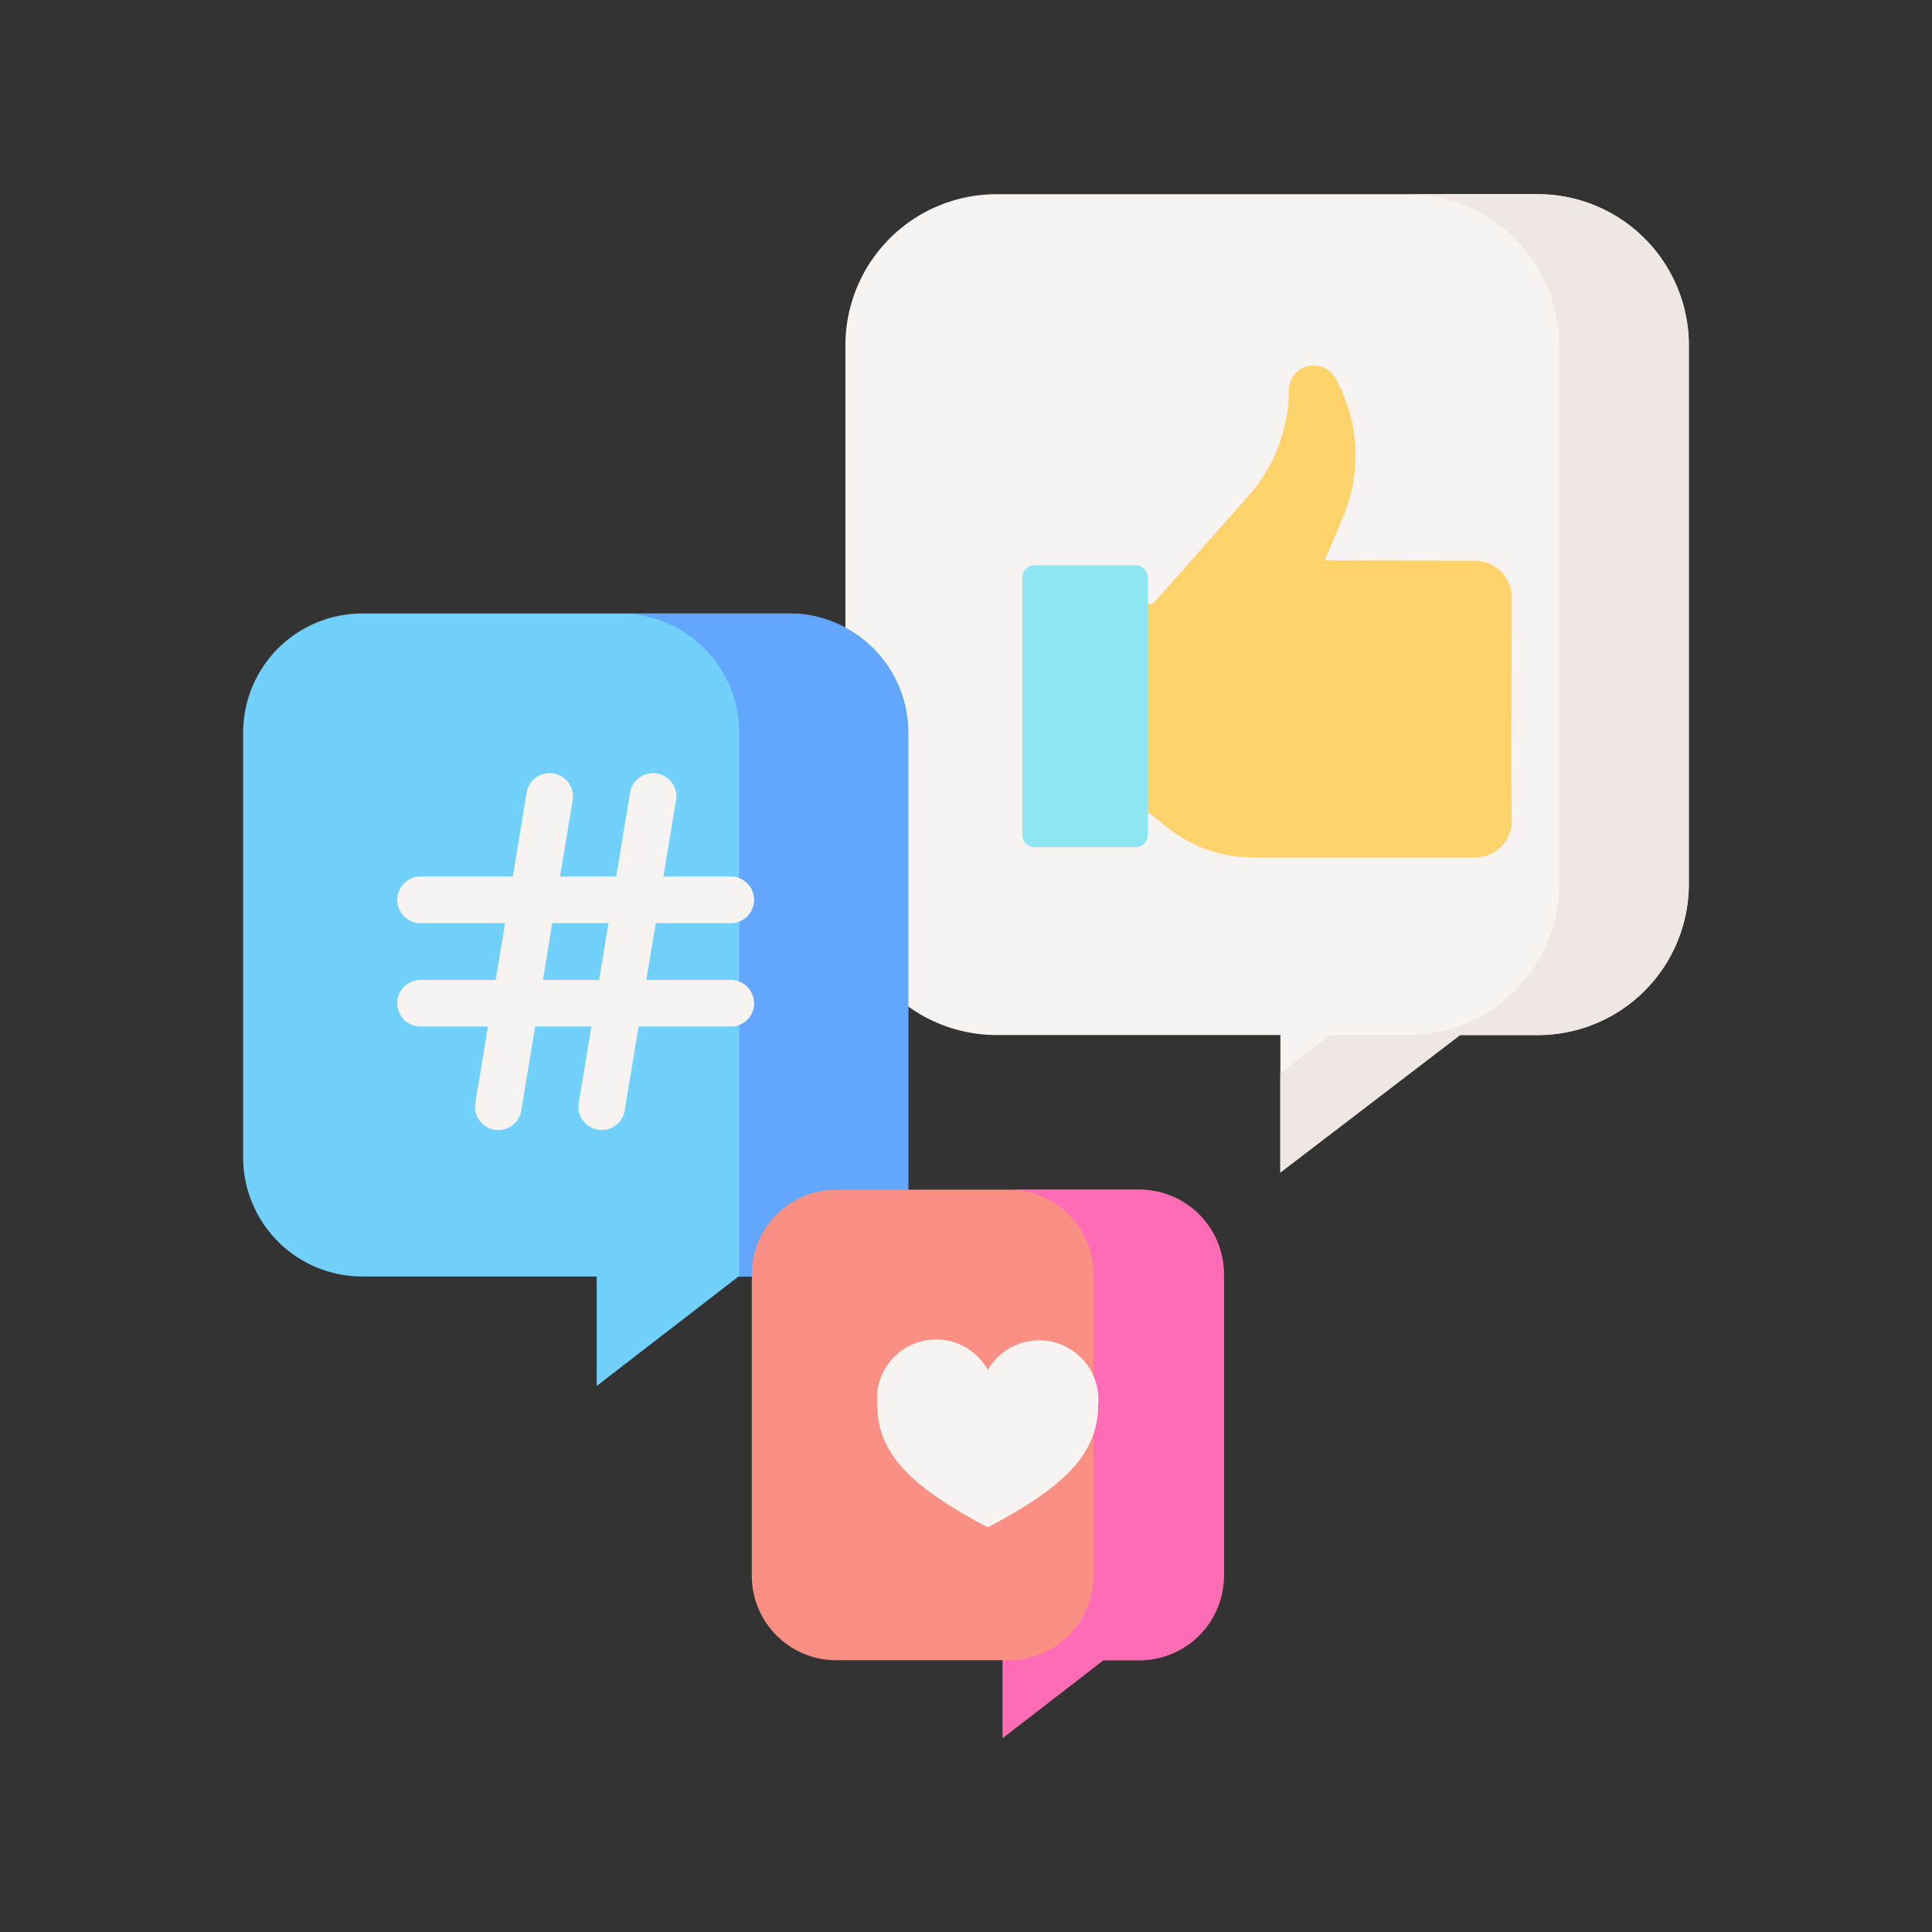
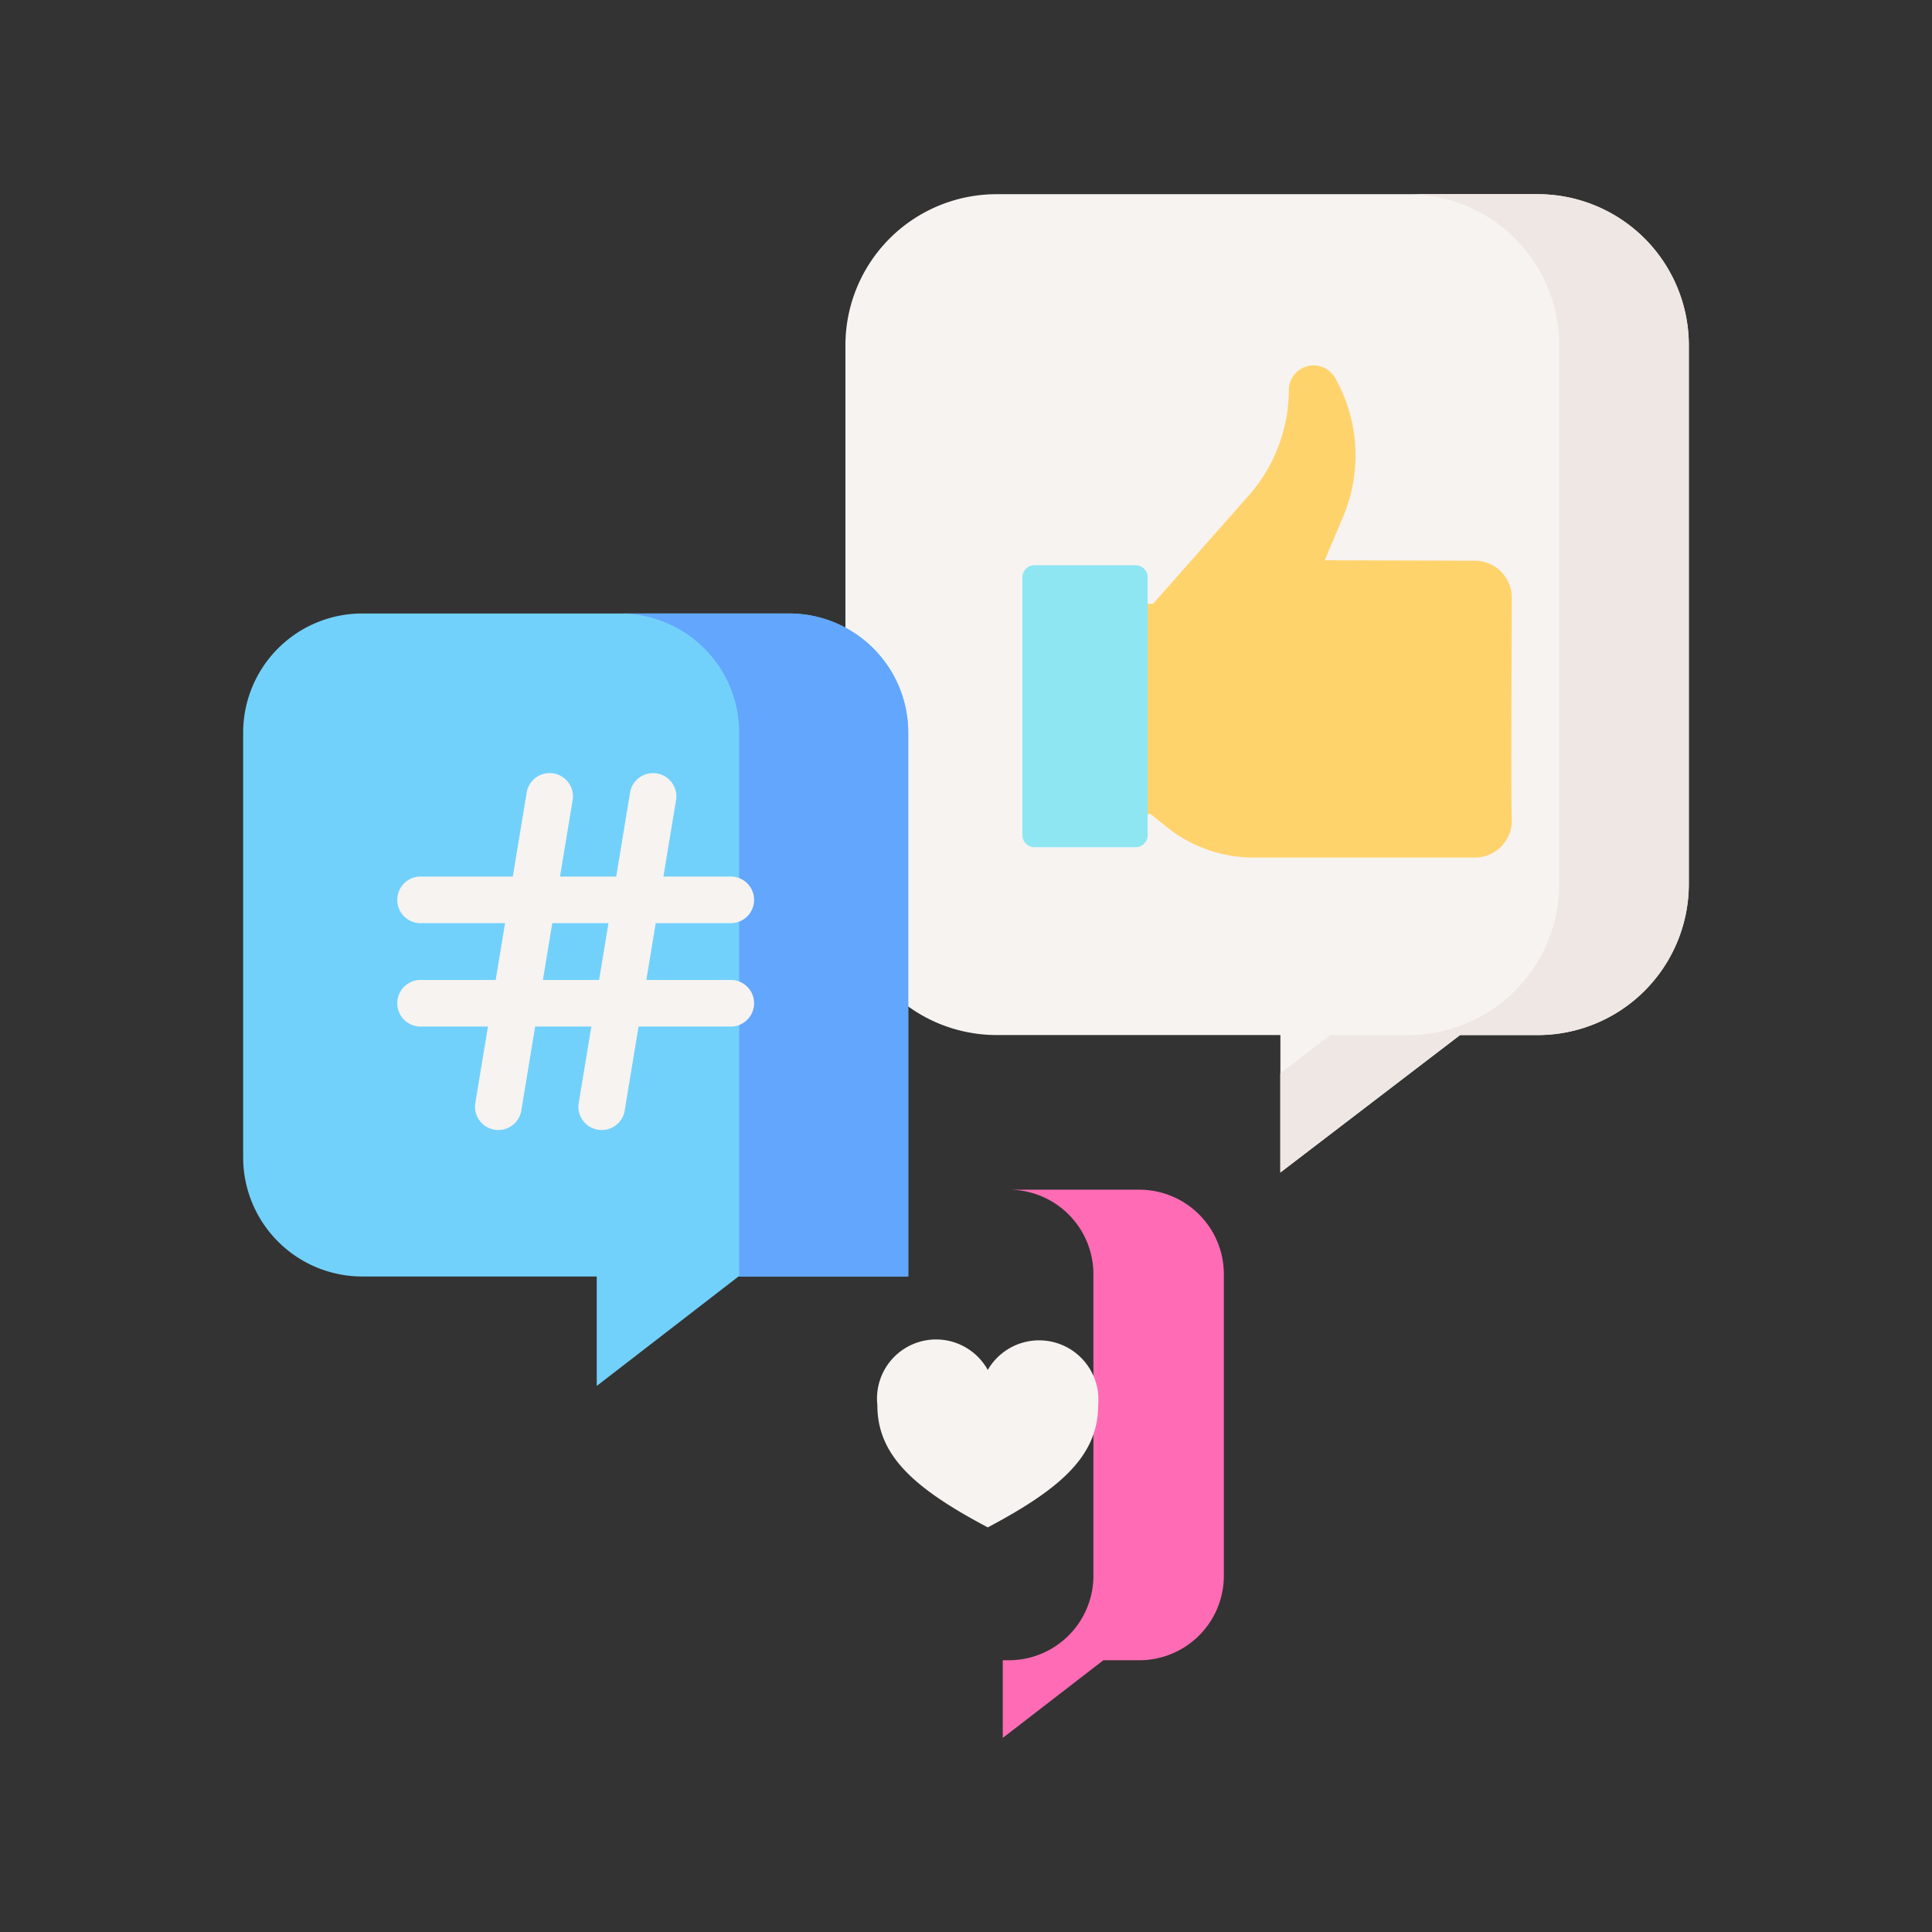
<svg xmlns="http://www.w3.org/2000/svg" width="56" height="56" viewBox="0 0 56 56">
  <rect x="0" y="0" width="56" height="56" fill="#333333" stroke="none" />
  <defs>
    <clipPath id="clip-ugc-videos">
      <rect width="56" height="56" />
    </clipPath>
  </defs>
  <g id="ugc-videos" clip-path="url(#clip-ugc-videos)">
    <g id="social-media_1_" data-name="social-media (1)" transform="translate(7.048 5.629)">
      <path id="Path_21439" data-name="Path 21439" d="M211.5,23.542a4.376,4.376,0,0,0,2.572.83h8.217v3.984l5.209-3.984h2.247A4.38,4.38,0,0,0,234.127,20V4.373A4.379,4.379,0,0,0,229.741,0H214.067a4.38,4.38,0,0,0-4.386,4.373V23.542Z" transform="translate(-192.224 0)" fill="#f7f3f1" />
      <path id="Path_21440" data-name="Path 21440" d="M357.141,0h-3.757a4.38,4.38,0,0,1,4.386,4.373V20a4.38,4.38,0,0,1-4.386,4.373h-2.247l-1.452,1.111v2.874l5.209-3.984h2.247A4.38,4.38,0,0,0,361.528,20V4.373A4.38,4.38,0,0,0,357.141,0Z" transform="translate(-319.624)" fill="#efe7e3" />
      <path id="Path_21441" data-name="Path 21441" d="M298.437,68.132l.452.366a4.027,4.027,0,0,0,2.533.9h6.418a1.071,1.071,0,0,0,1.069-1.122c-.027-.576,0-5.82,0-6.411a1.071,1.071,0,0,0-1.07-1.071l-4.352-.013.533-1.262a4.566,4.566,0,0,0-.242-4.042.718.718,0,0,0-1.331.353,4.645,4.645,0,0,1-1.162,3.073l-2.775,3.14H297.5v6.091h.937Z" transform="translate(-272.137 -50.17)" fill="#ffd36c" />
      <path id="Path_21442" data-name="Path 21442" d="M269.937,127.655h-2.93a.351.351,0,0,1-.351-.351v-7.47a.351.351,0,0,1,.351-.351h2.93a.351.351,0,0,1,.351.351v7.47A.351.351,0,0,1,269.937,127.655Z" transform="translate(-244.07 -108.728)" fill="#8ee6f3" />
      <path id="Path_21443" data-name="Path 21443" d="M35.045,154.219V138.448A3.454,3.454,0,0,0,31.586,135H19.226a3.454,3.454,0,0,0-3.459,3.448v12.322a3.454,3.454,0,0,0,3.459,3.448h6.79v3.172l4.108-3.172Z" transform="translate(-15.767 -122.847)" fill="#72d1fb" />
      <path id="Path_21444" data-name="Path 21444" d="M141.976,135h-4.9a3.454,3.454,0,0,1,3.459,3.448v15.771h4.9V138.448A3.454,3.454,0,0,0,141.976,135Z" transform="translate(-126.157 -122.847)" fill="#62a6fd" />
      <path id="Path_21445" data-name="Path 21445" d="M74.95,192.236H72.465l.272-1.647H74.95a.676.676,0,0,0,0-1.35H72.96l.372-2.249a.676.676,0,0,0-1.332-.22l-.408,2.469H69.963l.372-2.249a.676.676,0,0,0-1.332-.22l-.408,2.469H65.885a.676.676,0,0,0,0,1.35h2.486l-.272,1.647H65.885a.676.676,0,0,0,0,1.35h1.99l-.372,2.249a.676.676,0,0,0,1.332.22l.408-2.469h1.629l-.372,2.249a.676.676,0,0,0,1.332.22l.408-2.469H74.95A.676.676,0,0,0,74.95,192.236Zm-3.854,0H69.467l.272-1.647h1.629Z" transform="translate(-60.779 -169.46)" fill="#f7f3f1" />
-       <path id="Path_21446" data-name="Path 21446" d="M190.76,320.5h-8.771a2.451,2.451,0,0,0-2.455,2.447v8.745a2.451,2.451,0,0,0,2.455,2.447h4.819v2.251l2.915-2.251h1.038a2.451,2.451,0,0,0,2.455-2.447v-8.744A2.451,2.451,0,0,0,190.76,320.5Z" transform="translate(-164.791 -291.645)" fill="#fa9084" />
      <path id="Path_21447" data-name="Path 21447" d="M264.279,320.5H260.5a2.451,2.451,0,0,1,2.455,2.447v8.745a2.451,2.451,0,0,1-2.455,2.447h-.172v2.251l2.915-2.251h1.038a2.451,2.451,0,0,0,2.455-2.447v-8.745A2.451,2.451,0,0,0,264.279,320.5Z" transform="translate(-238.31 -291.645)" fill="#ff6cb5" />
      <path id="Path_21448" data-name="Path 21448" d="M223.128,373.937c2.111-1.119,3.2-2.071,3.2-3.546a1.719,1.719,0,0,0-3.2-1.017,1.712,1.712,0,0,0-3.2,1.017C219.924,371.866,221.018,372.818,223.128,373.937Z" transform="translate(-201.545 -335.294)" fill="#f7f3f1" />
    </g>
  </g>
</svg>